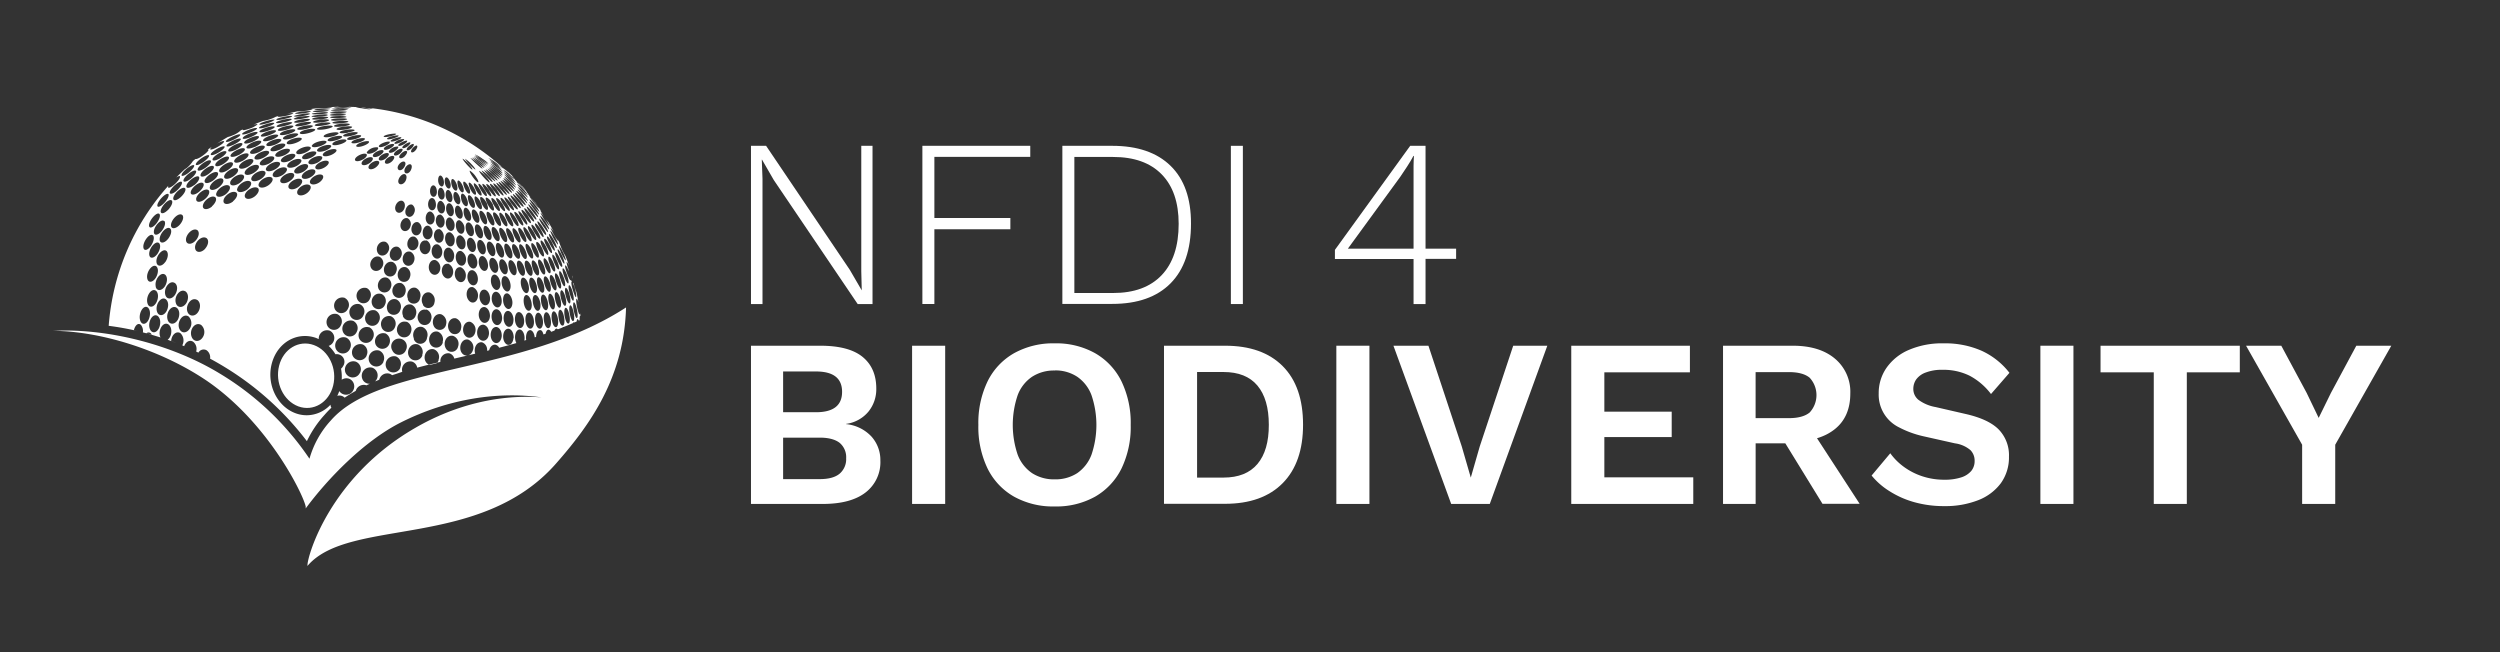
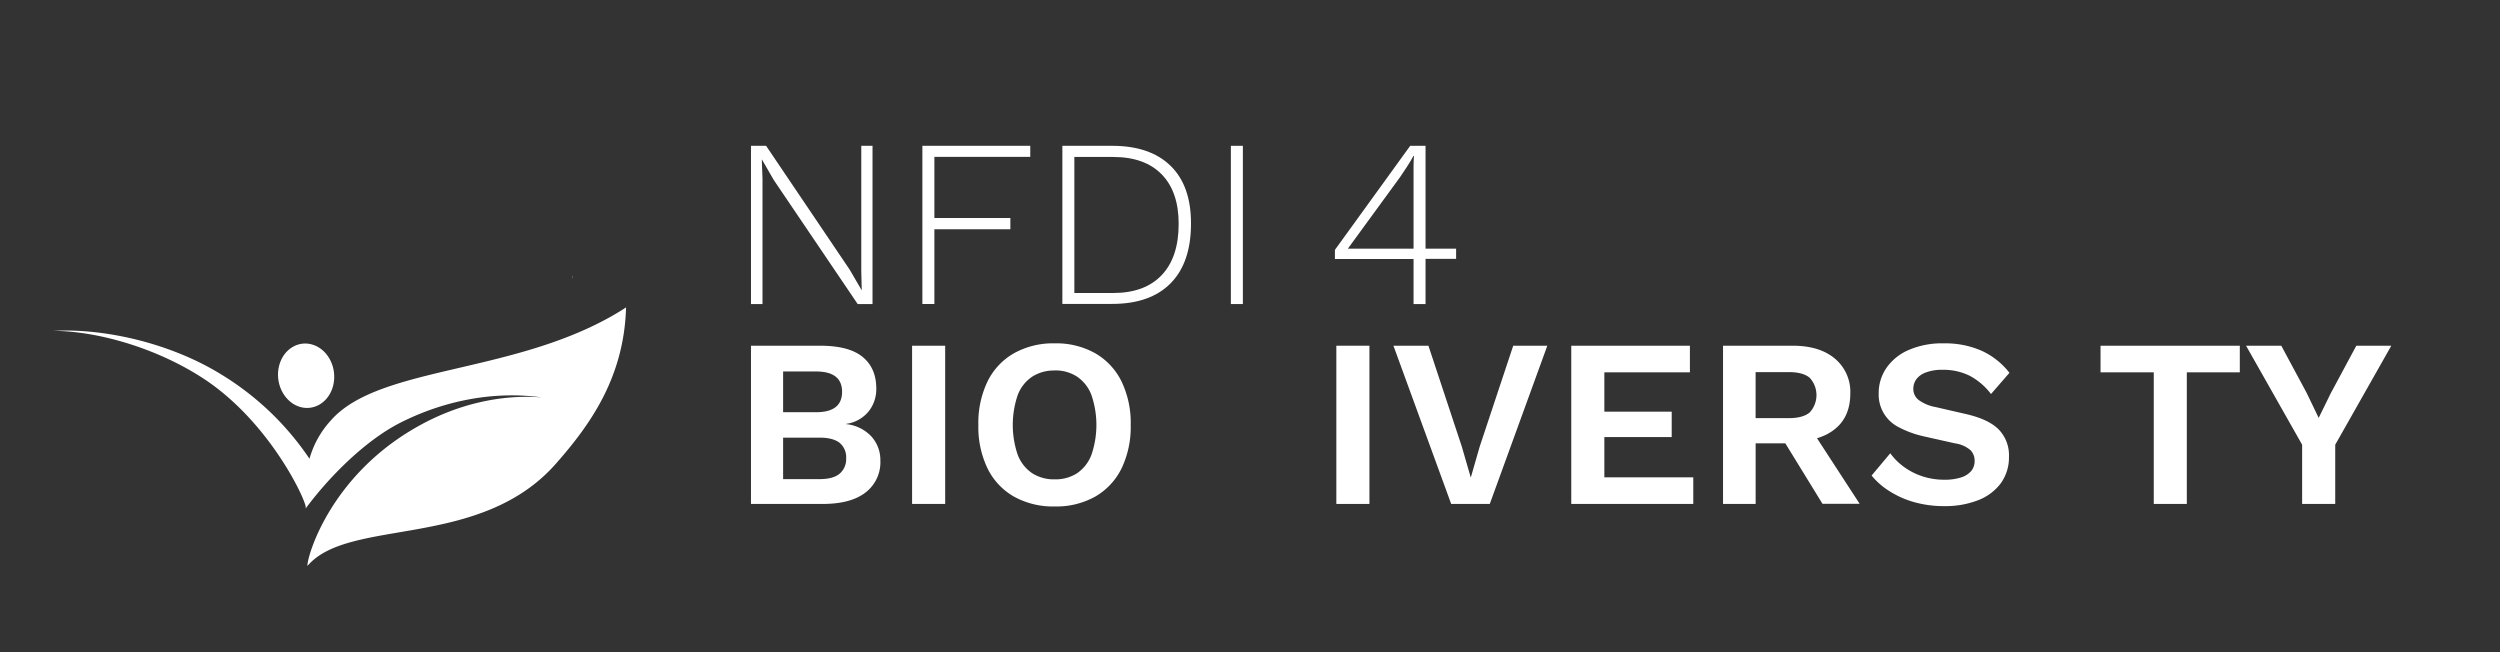
<svg xmlns="http://www.w3.org/2000/svg" id="Ebene_1" data-name="Ebene 1" viewBox="0 0 736 192">
  <rect x="0" y="0" width="736" height="192" fill="#333333" stroke="none" />
  <defs>
    <style>.cls-1{fill:none;}.cls-2{fill:#fff;}</style>
  </defs>
  <rect class="cls-1" width="736" height="192" />
  <path class="cls-2" d="M91,150.29Z" />
-   <path class="cls-2" d="M91,150.3Z" />
  <path class="cls-2" d="M87.83,119.64c4.4,1.61,9-1.12,10.25-6.11s-1.27-10.33-5.67-11.94-9,1.12-10.25,6.11S83.44,118,87.83,119.64Z" />
  <path class="cls-2" d="M97.45,123.73a27.8,27.8,0,0,0-6.34,11.32,83.88,83.88,0,0,0-26.28-25c-15-9.15-34.25-13.44-49.14-12.65,13.73.1,31.11,5.41,44.41,14.18C78.61,123.79,89.25,145.42,90,149.14c0,.19,0,.35,0,.54h0c6.39-8.65,17.22-19.94,28.21-25.41,13.76-6.86,28.3-9.07,41.23-7.28-12-.93-25.16,2-37.22,9-25,14.42-31.64,37.46-31.7,40.35,0,.09,0,.19,0,.29l.16-.21c12.37-14.1,50.78-4.56,73.06-30,10-11.37,20-25.29,20.57-45.91C153.6,110.43,112,107.18,97.45,123.73Z" />
  <path class="cls-2" d="M157.49,99.47h0l-.67.22Z" />
  <path class="cls-2" d="M145.52,102.85l-1.45.36h0Z" />
  <path class="cls-2" d="M168.64,82v-.09l0,0c-.08-.26-.16-.52-.23-.78,0,.08,0,.17,0,.22Q168.57,81.7,168.64,82Z" />
  <path class="cls-2" d="M158,99.29l-.13,0h0Z" />
-   <path class="cls-2" d="M170.89,93.06c0-.29-.07-.57-.11-.86,0,.26-.07.4-.16.36-.4-.19-1.23-3.8-.92-4.56.15-.18.39.33.61,1.06q-.28-1.57-.63-3.12a16.89,16.89,0,0,1-.88-2.82.56.56,0,0,1,0,.26c0,.05-.08.06-.14,0a9.93,9.93,0,0,1,.6,1.59c.4,1.4.52,2.64.23,2.5s-1.51-3.78-1.24-4.47c0,0,.07,0,.12,0a4.27,4.27,0,0,1-.27-.59c0,.1-.07.14-.14.11-.43-.2-1.79-3.71-1.56-4.36.19-.21.7.72,1.1,1.76-.06-.25-.11-.49-.17-.74a6.88,6.88,0,0,1-.52-2c.08-.19.4.34.73,1.08-.34-1-.71-2-1.09-2.93a18.14,18.14,0,0,1-1.76-3.85l0-.06s0,0,0,0c-.18-.38-.36-.76-.55-1.14.17.39.27.69.22.74a15.21,15.21,0,0,1-2.3-4l0,0a5.93,5.93,0,0,1,1.23,1.68c-.56-1.07-1.15-2.12-1.76-3.15A22.49,22.49,0,0,1,159,61.85v0h0a2.42,2.42,0,0,1,.4.4c-.49-.73-1-1.44-1.51-2.14a31.24,31.24,0,0,1-2.45-3v0l0,0,.15.11c-.54-.66-1.1-1.31-1.66-1.95a32.89,32.89,0,0,1-2.44-2.53l0,0,0,0,.15.1q-.77-.8-1.56-1.56c-.84-.65-2.61-2.15-2.84-2.42l0,0h0a.83.83,0,0,1,.28.15c.31.24.61.5.91.75A69.45,69.45,0,0,0,109,31.81a3.36,3.36,0,0,1,.76.24v0a16.62,16.62,0,0,1-2.68-.4l-.3-.06-.6,0a16.17,16.17,0,0,1,2.94.63v0a25,25,0,0,1-2.71-.36,6.13,6.13,0,0,1-1.71-.36l.1,0c-.79,0-1.59-.05-2.4-.06a4.42,4.42,0,0,1,1.1.21v0a21,21,0,0,1-2.78-.08c-.6-.05-1-.08-1.25-.12q-1,0-2.1.09a1.5,1.5,0,0,1,.39.09v0a18.34,18.34,0,0,1-2.81.19c-.49,0-.87,0-1.16,0-.81.09-1.61.18-2.4.3.33,0,.58,0,.62.11v0a14.35,14.35,0,0,1-2.78.48,8.85,8.85,0,0,1-1.65.07c-1,.21-2.06.44-3.07.7.9-.18,1.71-.26,1.84-.06v0a9.6,9.6,0,0,1-2.7.78c-1.2.23-2,.26-1.87.09a1.31,1.31,0,0,1,.42-.22l-1,.3h0v0a10,10,0,0,1-2.66,1,9.77,9.77,0,0,1-1.13.24c-1,.35-1.89.72-2.81,1.11.65-.18,1.16-.25,1.22-.09v0a7.14,7.14,0,0,1-2.52,1.29c-1.23.43-2,.53-1.85.23,0,0,.09-.07.12-.11l-.68.33v0a7,7,0,0,1-2.45,1.5,7.44,7.44,0,0,1-1.36.46c-1.12.64-2.22,1.32-3.3,2,1-.57,2.07-1,2.21-.69v0c-.07.48-1.41,1.35-2.24,1.79-1.14.6-2,.77-1.85.39a1.84,1.84,0,0,1,.59-.68c-.44.3-.88.59-1.31.9.1,0,.18,0,.21.09v0c-.07.48-1.3,1.44-2.15,2s-1.47.76-1.69.67c-.25.2-.51.4-.75.61A8.65,8.65,0,0,1,55,49.44c-.21.15-.4.27-.59.38-.86.8-1.72,1.62-2.54,2.46.49-.34.93-.54,1.12-.4L53,52c.06.59-1,1.77-1.76,2.42-1,.83-1.77,1.11-1.77.62a1.12,1.12,0,0,1,.11-.38A69.59,69.59,0,0,0,32,95.92a84.49,84.49,0,0,1,8.56,1.55l-1.14-.29c.29-1.16,1-2.07,1.79-1.72a1.17,1.17,0,0,1,.26.17,2.88,2.88,0,0,1,.6,2.23l-.61-.16c2.32.58,4.61,1.26,6.9,2l-1.11-.36a1.81,1.81,0,0,1-.12-.28c-.64-2,.93-4.41,2.37-3.6a.78.78,0,0,1,.15.1c1.07.91.89,2.64.42,3.57a2.45,2.45,0,0,1-.72.89c.87.31,1.73.66,2.59,1-.52-.21-1-.43-1.55-.62.08-1.63,1.34-3,2.58-2.4l.16.1a3,3,0,0,1,.53,3.57h0l.56.25c.41-1.16,1.44-1.92,2.49-1.4l.17.1a2.7,2.7,0,0,1,.87,2.87l.66.33a1.77,1.77,0,0,1,2.26-.78l.18.1a2.59,2.59,0,0,1,1,2.45q2.1,1.13,4.17,2.39a87.55,87.55,0,0,1,24.33,21.9,31.7,31.7,0,0,1,5.22-7.77,28.6,28.6,0,0,1,2-2.08h0a2.23,2.23,0,0,1-.2-.41,2,2,0,0,1-.07-.48,9.62,9.62,0,0,1-7,3.11,9.49,9.49,0,0,1-3.31-.6c-5.41-2-8.56-8.49-7-14.52,1.25-4.91,5.18-8.21,9.8-8.21a9.71,9.71,0,0,1,3.31.59l.74.32a2.44,2.44,0,0,1,3.26-2.46,2.39,2.39,0,0,1,1,3.33,2.36,2.36,0,0,1-1.34,1.13,11.49,11.49,0,0,1,2,2.47A2.25,2.25,0,0,1,101,107.8a2.47,2.47,0,0,1-.6.74,12.67,12.67,0,0,1,.2,3.26,2.46,2.46,0,0,1,2.21-.29,2.42,2.42,0,0,1,1.2,3.36,2.38,2.38,0,0,1-4.12.27,12.54,12.54,0,0,1-.6,1.4,2.16,2.16,0,0,1,2.17.54h0q1.56-1.06,3.27-2a2.45,2.45,0,0,1,3.15-1.64l0,0h0l1-.47a2.21,2.21,0,0,1-2.26-1.57,2.46,2.46,0,0,1,3.09-3.11,2.43,2.43,0,0,1,.71,4l1.23-.49h0a2.42,2.42,0,0,1,3.08-1.77,2.52,2.52,0,0,1,.7.43c1-.32,2-.64,3-1a2.43,2.43,0,0,1,2.89-3,2.26,2.26,0,0,1,1.5,1.78h0c2.21-.59,4.5-1.15,6.83-1.7a2.3,2.3,0,0,1,2.64-2.52,2.16,2.16,0,0,1,1.46,1.55l1.25-.29,4.9-1.16c-.51-1.53.35-3.56,2-3.35a2.31,2.31,0,0,1,1.49,2.5l.62-.15c.24-.95.88-1.73,1.84-1.64a1.67,1.67,0,0,1,1.1.9c1.69-.44,3.38-.89,5.07-1.38-.76-1.37-.42-3.94,1-4,1.06.18,1.46,1.69,1.41,2.71a3.28,3.28,0,0,1-.08.56l.56-.17c-.2-1.32.16-2.86,1.17-2.92.83.1,1.25,1.19,1.34,2.14l.41-.13c0-1,.38-1.91,1.06-2s.91.61,1.11,1.27l.62-.21c.12-.62.39-1.11.82-1.2a1,1,0,0,1,.81.64l1-.37a.92.92,0,0,1,.5-.58.6.6,0,0,1,.47.21l1.37-.52a.56.56,0,0,1,.16-.15.32.32,0,0,1,.17,0l1.53-.63h0l1.27-.55a.66.66,0,0,1,.12-.22.21.21,0,0,1,.24.07l.7-.31a1.42,1.42,0,0,1,.18-.67c.13-.1.28.09.41.42l.3-.13a3.7,3.7,0,0,1,.08-1.35S170.86,93.06,170.89,93.06Zm-2.29-7c.39,1.41.42,2.63.06,2.44-.53-.26-1.61-3.85-1.16-4.5C167.78,83.78,168.3,84.89,168.6,86ZM53.72,63.35c.57.78-.18,2.17-.9,2.92-1.2,1.22-2.49,1.21-2.48,0C50.36,64.65,52.68,62.35,53.72,63.35ZM51,58.42c.05-1.41,2.75-3.73,3.49-3l.06.07c.3.69-.65,1.94-1.42,2.61C52,59.09,51,59.24,51,58.42Zm-4,12c0-1.72,2.11-3.94,3.08-3.17l.1.09c.59.81-.09,2.28-.76,3.06C48.31,71.73,47,71.75,47,70.46Zm1.63,6.74c-1,1.38-2.37,1.4-2.56.06-.26-1.81,1.77-4.18,2.89-3.38a1.06,1.06,0,0,1,.11.09C49.79,74.83,49.24,76.37,48.63,77.2Zm.73-15.28c-1,1-2,1.22-2.06.37,0-1.48,2.53-4,3.27-3.21l.07.07C51,59.87,50.08,61.2,49.36,61.92Zm-1,3.16.09.08c.46.79-.27,2.23-.94,3-1.05,1.2-2.16,1.32-2.21.22C45.19,66.74,47.45,64.3,48.31,65.08ZM46.8,71.55l.09.09c.61.84,0,2.37-.61,3.19-1,1.28-2.14,1.4-2.33.25C43.66,73.33,45.76,70.73,46.8,71.55ZM46,78.4l.11.1c.74.87.28,2.47-.29,3.34-.94,1.43-2.24,1.48-2.48.1C43,80.08,44.86,77.6,46,78.4Zm-.14,7.16.13.1c.86.89.52,2.57,0,3.47-.84,1.49-2.2,1.56-2.58.13C42.85,87.28,44.55,84.72,45.84,85.56Zm0-1.19c-.46-1.94,1.4-4.4,2.69-3.55a.57.57,0,0,1,.13.1c.84.88.43,2.5-.14,3.37C47.56,85.73,46.16,85.77,45.82,84.37Zm5.54-1.1.14.09c1,.9.57,2.53,0,3.41-1,1.52-2.59,1.45-2.91-.13C48.2,84.71,50,82.47,51.36,83.27Zm3.14,2.47a.78.78,0,0,1,.15.1c1,.89.71,2.54.15,3.42-1,1.53-2.68,1.46-3.09-.12C51.22,87.19,53.06,84.94,54.5,85.74Zm3.57,2.58c1.13.91.84,2.56.28,3.45-1,1.65-2.92,1.46-3.3-.33S56.42,87.32,58.07,88.32ZM54.75,70.63c-.06-1.67,2.13-3.79,3.42-2.82.77.82.13,2.26-.57,3C56.37,72.17,54.8,72.05,54.75,70.63ZM59.88,54c.4.7-.55,1.9-1.36,2.53-1.26,1-2.46,1-2.38.07C56.26,55.26,59,53.06,59.88,54Zm-.82-2.65c.31-1.18,3.23-3.16,3.88-2.32.26.62-.82,1.69-1.66,2.26C60,52.2,58.83,52.23,59.06,51.38Zm-2,3.2c-1.18.9-2.25,1-2.19.24.09-1.29,3-3.44,3.68-2.75l.06.07C58.91,52.8,57.9,54,57.08,54.58Zm.68,4c.14-1.44,2.73-3.44,3.72-2.51.51.72-.38,2-1.18,2.61C59,59.71,57.64,59.66,57.76,58.53Zm2.48-5.3C60.4,52,63.3,50,64.13,50.85c.38.66-.64,1.78-1.47,2.36C61.33,54.12,60.12,54.13,60.24,53.23Zm3.17-4.88c.36-1.1,3.4-2.88,4-2.08.24.58-.9,1.56-1.78,2.07C64.29,49.14,63.15,49.14,63.41,48.35Zm2.25,4.4c.48.68-.48,1.83-1.31,2.43-1.39,1-2.73.94-2.56-.12C62,53.7,64.7,51.85,65.66,52.75Zm-1.12-2.64c.22-1.16,3.22-3,4-2.15.35.62-.72,1.65-1.6,2.17C65.6,51,64.37,51,64.54,50.11Zm22.4-11.87c.14.42-1.25,1-2.16,1.24-1.45.41-2.57.36-2.34-.1C82.82,38.58,86.44,37.66,86.94,38.24Zm-.32-2.37c.42-.59,4.38-1.2,4.65-.71,0,.3-1.52.66-2.47.82C87.36,36.22,86.41,36.17,86.62,35.87ZM98.93,41.3c-1.44.43-2.66.37-2.46-.13.3-.75,3.5-1.52,4.21-1C101,40.52,99.77,41.05,98.93,41.3Zm3-.12c.35.38-.79,1-1.6,1.24-1.47.51-2.74.43-2.45-.15C98.25,41.49,101.15,40.71,101.89,41.18Zm-4.18-1c-1.49.37-2.7.29-2.43-.18.39-.71,3.68-1.38,4.33-.88C99.86,39.49,98.58,40,97.71,40.2Zm-8.94.52c.3.47-1,1.13-1.86,1.43-1.51.53-2.75.45-2.51-.15C84.77,41.08,88.07,40.11,88.77,40.72ZM88.31,39c.54-.75,3.93-1.43,4.48-.9.18.39-1.19.9-2.1,1.12C89.14,39.63,88,39.52,88.31,39Zm-1.07,5.76c.33-.93,3.24-2.09,4.16-1.42.43.49-.72,1.24-1.55,1.6C88.35,45.61,87,45.52,87.24,44.79ZM89,46.16c.39-.94,3.1-2,4-1.44.49.5-.59,1.3-1.39,1.68C90.06,47.13,88.61,47,89,46.16Zm2.88-3.37c.42-.87,3.43-1.73,4.18-1.19.37.43-.82,1.07-1.65,1.38C92.85,43.53,91.53,43.42,91.84,42.79Zm1.5-4.94c.37-.63,4-1.18,4.55-.69.15.34-1.25.72-2.17.89C94.23,38.31,93.12,38.22,93.34,37.85Zm4.51-1.75c.28-.48,4.26-.75,4.68-.31.06.27-1.68.47-2.36.53C98.73,36.44,97.71,36.34,97.85,36.1Zm1.85-.59c-1.47.08-2.44,0-2.26-.25.37-.44,4.39-.6,4.73-.19C102.18,35.32,100.39,35.48,99.7,35.51Zm-.3-.75c-1.48.05-2.43-.07-2.2-.27.45-.39,4.5-.46,4.75-.08C101.91,34.64,100.09,34.74,99.4,34.76Zm2.48-.95a10.2,10.2,0,0,1-2.63.26c-.62,0-2.08,0-2.17-.22C97.24,33.44,101.68,33.41,101.88,33.81Zm-4.73-.61c.25-.36,4.69-.31,4.79.06a12.16,12.16,0,0,1-2.69.18C98.63,33.44,97.19,33.4,97.15,33.2Zm.13,3c.09.31-1.36.64-2.3.78-1.51.23-2.59.13-2.31-.21C93.14,36.23,96.85,35.78,97.28,36.24Zm-2.85-.17c-1.45.18-2.45.1-2.27-.18.34-.54,4.33-1,4.69-.5C96.88,35.7,95.07,36,94.43,36.07Zm-.36-.88c-1.45.14-2.42.06-2.19-.19.44-.5,4.44-.84,4.71-.4C96.55,34.88,94.76,35.12,94.07,35.19Zm-2,1.87c.11.37-1.31.82-2.24,1-1.49.32-2.59.25-2.33-.16C87.94,37.23,91.61,36.54,92.08,37.06Zm-4.34,2.38c.23.45-1.11,1.07-2,1.35-1.53.48-2.73.39-2.41-.18C83.8,39.73,87.15,38.85,87.74,39.44Zm-5.59,4.72c-1.55.65-2.86.53-2.5-.22.46-1,3.48-2.13,4.27-1.43C84.26,43,83,43.81,82.15,44.16Zm.63-3.06c.25.48-1,1.2-1.92,1.56-1.48.57-2.72.49-2.44-.14C78.8,41.64,82.08,40.39,82.78,41.1ZM77.5,46.48c-1.52.74-2.85.64-2.53-.2.4-1.07,3.35-2.42,4.19-1.66C79.53,45.17,78.41,46,77.5,46.48Zm2.31-5.26c-1.43.5-2.54.48-2.35,0,.36-.94,3.88-2.07,4.43-1.41C82.05,40.2,80.77,40.88,79.81,41.22Zm-1.9,1.85c.29.53-.89,1.36-1.82,1.78-1.45.65-2.68.6-2.44-.11C74,43.76,77.18,42.31,77.91,43.07Zm-3,.21c-1.47.62-2.63.58-2.3-.08.45-.93,3.69-2.31,4.28-1.59C77.13,42.1,75.89,42.88,75,43.28Zm-1.79,2.08c.32.58-.81,1.51-1.71,2-1.41.75-2.65.72-2.45-.06C69.28,46.21,72.4,44.55,73.17,45.36Zm-2.93.3c-1.43.71-2.58.69-2.29,0,.41-1,3.56-2.6,4.17-1.84C72.33,44.32,71.15,45.2,70.24,45.66ZM66,51.85c.28-1.27,3.07-3,4-2.1.45.64-.56,1.7-1.43,2.25C67.14,52.92,65.8,52.84,66,51.85Zm1.77,1.78c.33-1.31,2.94-2.87,3.94-2,.54.65-.42,1.75-1.26,2.32C69,54.91,67.51,54.76,67.79,53.63Zm2.62-4.71c.35-1.17,3.22-2.69,4.11-1.88.41.59-.66,1.56-1.55,2.06C71.49,49.93,70.15,49.84,70.41,48.92Zm5.72-.16c.49.61-.52,1.61-1.38,2.13-1.46.87-2.87.79-2.69-.16C72.29,49.52,75.12,47.93,76.13,48.76ZM74,52.45c.29-1.25,2.92-2.73,4-1.94.57.62-.36,1.67-1.21,2.21C75.26,53.67,73.73,53.52,74,52.45ZM76.5,48c.3-1.11,3.2-2.53,4.15-1.76.44.57-.61,1.48-1.5,1.94C77.66,48.93,76.27,48.84,76.5,48Zm1.81,1.6c.36-1.14,3-2.48,4-1.74.52.58-.47,1.53-1.33,2C79.49,50.72,78,50.56,78.31,49.57Zm2.76-4.07c.36-1,3.31-2.25,4.21-1.53.39.51-.7,1.32-1.61,1.73C82.15,46.39,80.79,46.29,81.07,45.5Zm1.64,1.59c.26-1,3.14-2.36,4.13-1.64.46.52-.57,1.37-1.45,1.81C83.91,48,82.51,47.91,82.71,47.09Zm1.88,1.5c.33-1.07,3-2.33,4-1.64.53.53-.43,1.43-1.28,1.89C85.8,49.67,84.3,49.53,84.59,48.59Zm5.93-.12c.59.54-.29,1.47-1.11,2-1.45.88-3,.76-2.78-.2S89.42,47.78,90.52,48.47Zm-1.65,3.27c.29-1.12,2.66-2.38,3.75-1.75.65.55-.16,1.52-.94,2C90.21,53,88.58,52.84,88.87,51.74Zm1.95-4.1c.3-1,2.91-2.17,3.9-1.56.55.51-.46,1.35-1.23,1.77C91.91,48.69,90.57,48.45,90.82,47.64Zm2.54-3.53c.32-.9,3.24-1.85,4.06-1.32.42.44-.7,1.13-1.5,1.47C94.46,44.86,93.12,44.79,93.36,44.11Zm1.71,1.24c.4-.93,3.05-1.86,3.88-1.35.48.45-.56,1.18-1.33,1.54C96,46.29,94.76,46.07,95.07,45.35Zm6.45,42.35a2.28,2.28,0,0,1,.89,3.19,2.11,2.11,0,0,1-3.93-.16A2.41,2.41,0,0,1,101.52,87.7ZM104,94.48a2.37,2.37,0,0,1,1,3.26,2.19,2.19,0,0,1-4.06-.11A2.43,2.43,0,0,1,104,94.48ZM103,92.71A2.4,2.4,0,0,1,106,89.6a2.32,2.32,0,0,1,1,3.2A2.11,2.11,0,0,1,103,92.71Zm14.08-43.1c-.18-1,1.22-2.34,2-2,.53.3.24,1.18-.14,1.7C118.3,50.31,117.25,50.35,117.12,49.61Zm2.16,1.69c.66.35.48,1.36.14,2-.61,1.08-1.8,1.3-2.09.39S118.23,50.93,119.28,51.3Zm-.76,7.85c.89.44.82,1.65.5,2.37-.62,1.36-2.13,1.53-2.56.29S117.23,58.72,118.52,59.15ZM117.2,72.69a2.17,2.17,0,0,1,.89,2.82c-.65,1.55-2.52,1.73-3.17.29S115.49,72.14,117.2,72.69Zm-1.83-25.16c-1,.89-2.06.87-2.06.19,0-.9,1.76-2.1,2.57-1.76C116.36,46.27,115.87,47.06,115.37,47.53Zm-1.81,23.7a2.06,2.06,0,0,1,.74,2.8c-.77,1.6-2.79,1.62-3.27,0S112,70.67,113.56,71.23Zm-2.75-22.09c-1.11.94-2.34.87-2.33.11,0-1,2-2.23,2.92-1.82C112,47.8,111.39,48.65,110.81,49.14Zm-1.91,38.8a2,2,0,0,1-3.8-.06A2.36,2.36,0,0,1,108,84.82,2.27,2.27,0,0,1,108.9,87.94Zm.2-9.41c-.5-1.56,1-3.51,2.65-2.92a2.13,2.13,0,0,1,.82,2.92C111.76,80.18,109.62,80.18,109.1,78.53Zm3.19,8a2.32,2.32,0,0,1,1.06,3.12,2,2,0,0,1-3.79,0C108.92,88,110.4,85.94,112.29,86.56Zm-.9-1.67c-.61-1.62.81-3.67,2.62-3.08a2.29,2.29,0,0,1,1,3A1.93,1.93,0,0,1,111.39,84.89Zm1.76-4.7c-.56-1.56.78-3.57,2.5-3a2.22,2.22,0,0,1,.95,2.93A1.81,1.81,0,0,1,113.15,80.19Zm5,3.19a2.35,2.35,0,0,1,1.13,3,1.9,1.9,0,0,1-3.59.15C115,84.94,116.36,82.84,118.17,83.38ZM117.34,82c-.82-1.58.41-3.85,2.24-3.3a2.32,2.32,0,0,1,1.08,2.94A1.78,1.78,0,0,1,117.34,82Zm1.45-4.67c-.77-1.51.37-3.72,2.08-3.21a2.25,2.25,0,0,1,1,2.83C121.34,78.5,119.51,78.73,118.79,77.29Zm1.34-4.52c-.69-1.42.38-3.58,1.93-3.12a2.21,2.21,0,0,1,1,2.71C122.52,73.91,120.82,74.15,120.13,72.77Zm.65-6c-.56,1.46-2.17,1.67-2.74.35s.56-3.35,2-2.9A2,2,0,0,1,120.78,66.77Zm-1.25-3.59c-.66-1.25.44-3.23,1.63-3l.13,0a1.93,1.93,0,0,1,.67,2.4C121.48,64,120.1,64.26,119.53,63.18Zm1.4-13.06c-.61,1.08-1.63,1.16-1.84.4-.26-1,1-2.45,1.79-2.17C121.43,48.65,121.23,49.59,120.93,50.12Zm-1.66-4.26c-.81.86-1.74.9-1.74.27s1.51-2,2.17-1.7C120.1,44.68,119.69,45.41,119.27,45.86Zm-1.47-.73c-.93.8-1.89.8-1.82.21.09-.75,1.77-1.82,2.43-1.56C118.78,44,118.28,44.72,117.8,45.13Zm-1.43-.75c-1.07.75-2,.72-1.89.15a3,3,0,0,1,2.68-1.42C117.54,43.38,116.79,44.09,116.37,44.38ZM115,43.62c-1.11.65-2.07.63-2,.15.13-.68,2.25-1.64,2.94-1.33C116.31,42.7,115.46,43.35,115,43.62Zm-.68,1.5c.45.31-.13,1.06-.69,1.49-1.09.85-2.2.8-2.12.13C111.6,45.88,113.51,44.77,114.31,45.12Zm-2.38.56c-1.2.79-2.32.7-2.17.06.19-.82,2.26-1.83,3-1.48C113.22,44.58,112.55,45.28,111.93,45.68ZM108.82,48c-1.21.88-2.45.78-2.37.05.1-1,2.24-2.11,3.13-1.69C110.1,46.78,109.45,47.59,108.82,48Zm-1.9-1.11c-1.32.82-2.56.69-2.41,0,.2-.92,2.48-2,3.34-1.54C108.34,45.74,107.6,46.51,106.92,46.93Zm1.73,49.43a2.38,2.38,0,0,1,1.14,3.25,2.19,2.19,0,0,1-4.07,0A2.43,2.43,0,0,1,108.65,96.36Zm-1-1.75a2.38,2.38,0,0,1,2.83-3.19,2.35,2.35,0,0,1,1.1,3.19A2.1,2.1,0,0,1,107.67,94.61Zm5.71,3.54a2.41,2.41,0,0,1,1.22,3.23,2.18,2.18,0,0,1-4,.07A2.41,2.41,0,0,1,113.38,98.15Zm-1-1.74a2.37,2.37,0,0,1,2.72-3.27,2.4,2.4,0,0,1,1.2,3.18A2.09,2.09,0,0,1,112.35,96.41Zm1.72-5c-.69-1.66.69-3.8,2.6-3.23a2.37,2.37,0,0,1,1.16,3.11A2,2,0,0,1,114.07,91.44Zm5.59,3.32a2.42,2.42,0,0,1,1.28,3.16,2.06,2.06,0,0,1-3.88.19C116.3,96.43,117.67,94.21,119.66,94.76Zm-1-1.68c-.75-1.65.55-3.84,2.45-3.32a2.43,2.43,0,0,1,1.28,3.1A2,2,0,0,1,118.61,93.08Zm1.44-5c-.72-1.61.49-3.76,2.31-3.26a2.41,2.41,0,0,1,1.24,3A1.86,1.86,0,0,1,120.05,88.12Zm5.43-17.27a2.32,2.32,0,0,1,1.11,2.72c-.41,1.59-2.07,1.89-2.82.5S123.93,70.44,125.48,70.85Zm0,20.36a2.44,2.44,0,0,1,1.36,3.07,1.93,1.93,0,0,1-3.67.33C122.37,93,123.58,90.73,125.47,91.21Zm-1-1.44c-1-1.6.12-4,2-3.54a2.48,2.48,0,0,1,1.35,3A1.82,1.82,0,0,1,124.51,89.77ZM126.59,80c-.9-1.5,0-3.83,1.68-3.4a2.46,2.46,0,0,1,1.29,2.83C129.18,81.09,127.43,81.43,126.59,80Zm.93-4.55c-1-1.43-.2-3.76,1.24-3.51l.15,0a2.44,2.44,0,0,1,1.24,2.73C129.86,76.24,128.38,76.66,127.52,75.45Zm1.74-8,.14,0a2.43,2.43,0,0,1,1.19,2.61c-.22,1.46-1.59,1.89-2.4.75C127.24,69.52,127.94,67.27,129.26,67.49Zm.34-4.28.13,0a2.43,2.43,0,0,1,1.14,2.48c-.16,1.34-1.27,1.82-2,.89C127.81,65.4,128.35,63,129.6,63.21Zm2.2,14.46.16,0a2.57,2.57,0,0,1,1.41,2.83c-.27,1.61-1.82,2.07-2.77.84C129.47,79.89,130.27,77.44,131.8,77.67Zm-.64-1.1c-1.08-1.42-.41-3.81,1-3.6a.66.66,0,0,0,.15,0,2.6,2.6,0,0,1,1.37,2.73C133.5,77.3,132.08,77.77,131.16,76.57Zm.52-4.51c-1.1-1.21-.72-3.63.57-3.64a1.26,1.26,0,0,1,.27,0,2.58,2.58,0,0,1,1.33,2.61C133.73,72.49,132.55,73,131.68,72.06Zm.38-8.72c-1.12-1.06-.85-3.4.11-3.45a.86.86,0,0,1,.22,0c.83.31,1.23,1.59,1.23,2.35C133.63,63.49,132.82,64.06,132.06,63.34Zm1.77,3.23c-.06,1.38-1.1,1.91-1.93,1-1.08-1.2-.71-3.65.52-3.49l.12,0A2.59,2.59,0,0,1,133.83,66.57ZM132,59.3c-1.1-.86-1-3.29-.17-3.37a.63.63,0,0,1,.19,0c.72.27,1.13,1.47,1.18,2.19C133.3,59.27,132.71,59.84,132,59.3Zm2-2.78.18,0c.71.25,1.21,1.46,1.32,2.21.17,1.14-.35,1.75-1,1.23C133.34,59.13,133.18,56.64,134,56.52Zm1.35,12.76a.77.77,0,0,1,.26,0,2.72,2.72,0,0,1,1.45,2.6c0,1.47-1.12,2-2,1.08C133.89,71.8,134.11,69.34,135.36,69.28Zm-.26-4.45a.9.9,0,0,1,.23,0,2.81,2.81,0,0,1,1.42,2.48c0,1.33-.82,1.94-1.67,1.19C133.92,67.5,133.93,64.91,135.1,64.83ZM137,61.16a.67.67,0,0,1,.2,0c.79.25,1.34,1.55,1.47,2.35.19,1.21-.35,1.88-1.11,1.35C136.36,64,136.15,61.31,137,61.16Zm1-3.7h.15c.67.2,1.32,1.43,1.55,2.2.32,1.1.06,1.79-.57,1.46C138,60.5,137.36,57.66,138,57.46Zm21.71,15.92c.55,1.26.62,2.27.14,2.11-.33-.1-.94-.83-1.53-2.2,0,0-.78-1.82-.31-2.07C158.54,71.18,159.35,72.49,159.75,73.38Zm-.49-2.59c.39-.08,1.16,1,1.67,2.09.58,1.24.73,2.27.29,2.15C160.62,74.86,158.65,71.24,159.26,70.79Zm-5.79-6.33c.64,1.09.84,2,.44,1.92-.75-.1-2.86-3.64-2.38-4h.05C152,62.38,153,63.59,153.47,64.46Zm-.8-2.32,0,0c.4,0,1.35,1.15,1.89,2,.68,1.09.94,2,.58,2C154.5,66,152.27,62.53,152.67,62.14Zm-.34-.49c-.62-.06-3.09-3.41-2.78-3.77l0,0c.37,0,1.39,1.12,2,1.94C152.3,60.81,152.66,61.68,152.33,61.65Zm-1.75-1.58c.7,1,1,1.88.63,1.83-.68-.1-3-3.48-2.64-3.8l0,0C149,58.09,150,59.24,150.58,60.07Zm-1.14.2c.67,1,.9,1.88.49,1.8-.73-.14-2.94-3.54-2.48-3.83h.05C147.94,58.26,148.91,59.43,149.44,60.27Zm-1.28.11c.62,1.06.78,1.87.35,1.77-.79-.19-2.84-3.59-2.31-3.84h.05C146.74,58.36,147.67,59.55,148.16,60.38Zm-1.42,0c.56,1.06.66,1.85.2,1.72-.84-.22-2.63-3.38-2.16-3.8l.1,0C145.4,58.38,146.29,59.58,146.74,60.41Zm.55,4.37c.47,1.18.34,2-.27,1.71-1-.48-2.31-3.57-1.64-3.94l.14,0C146.17,62.65,147,64,147.29,64.78Zm-.1-2.15h.06c.61.1,1.45,1.38,1.83,2.22.53,1.19.48,2-.11,1.77C147.94,66.15,146.46,62.84,147.19,62.63Zm1.6,0h.06c.56.07,1.44,1.34,1.85,2.18.59,1.18.62,2,.06,1.82C149.78,66.21,148.14,62.9,148.79,62.64Zm1.44-.07.06,0c.49,0,1.41,1.26,1.88,2.13.6,1.1.73,2,.29,1.89C151.65,66.42,149.67,62.87,150.23,62.57Zm2.5,4.52.07,0c.56,0,1.41,1.34,1.81,2.21.55,1.23.56,2.16,0,1.94C153.64,70.84,152.06,67.4,152.73,67.09Zm1.47-.19.05,0c.51,0,1.38,1.29,1.81,2.16.61,1.22.69,2.17.17,2C155.32,70.69,153.63,67.26,154.2,66.9Zm1.33-.32c.41,0,1.26,1.06,1.8,2.09.64,1.22.8,2.19.32,2C157,70.49,154.87,66.94,155.53,66.58Zm1,5,.06,0c.55,0,1.35,1.32,1.72,2.23.52,1.26.51,2.25,0,2.06C157.37,75.51,155.91,72,156.57,71.58Zm2.3-1.3c-.58-.17-2.79-3.67-2.25-4.09.38-.07,1.28,1.13,1.78,2C159.07,69.42,159.3,70.4,158.87,70.28Zm-1.75-5.06c-.51-.13-3-3.44-2.65-3.88.3-.09,1.27,1,1.86,1.89C157.11,64.35,157.49,65.32,157.12,65.22Zm-1.56-1.49c.74,1.14,1.06,2.09.65,2-.57-.17-3-3.53-2.54-3.92C154,61.71,155,62.87,155.56,63.73Zm-1.47-2.84c-.49,0-3.22-3.37-3-3.71.25-.06,1.23.91,2,1.82S154.35,60.87,154.09,60.89Zm-1.69-1.46c.77,1,1.19,1.89.89,1.88-.51,0-3.11-3.36-2.9-3.73l0,0C150.71,57.51,151.7,58.51,152.4,59.43Zm-1.71-2.68c-.4,0-3.4-3.22-3.24-3.5A7,7,0,0,1,149.51,55C150.38,55.92,150.94,56.75,150.69,56.75Zm-1.75-1.39c.85,1,1.34,1.77,1.07,1.76-.52,0-3.39-3.28-3.14-3.55C147.13,53.54,148.17,54.49,148.94,55.36Zm-.71.3c.81,1,1.26,1.78,1,1.75-.52-.06-3.24-3.27-3-3.57l0,0C146.47,53.81,147.49,54.78,148.23,55.66Zm-.84.24c.78,1,1.16,1.78.83,1.72-.61-.1-3.18-3.3-2.89-3.6h0C145.68,54,146.69,55,147.39,55.9Zm-1,.16c.73,1,1.06,1.78.69,1.71-.66-.14-3.07-3.36-2.72-3.63h0C144.79,54.16,145.77,55.18,146.43,56.06Zm-1.09.1c.68,1,.94,1.77.56,1.68-.7-.18-3-3.4-2.55-3.64h0C143.78,54.24,144.72,55.27,145.34,56.16Zm-1.21,0c.63,1,.82,1.75.41,1.64-.74-.21-2.81-3.44-2.34-3.63l.05,0C142.7,54.27,143.63,55.4,144.13,56.19Zm1.05,4.16c.51,1.06.53,1.83,0,1.68-.88-.26-2.51-3.42-1.95-3.79l.11,0C143.94,58.32,144.78,59.52,145.18,60.35Zm-1.69-.14c.45,1,.39,1.79-.12,1.63-.93-.3-2.37-3.45-1.73-3.78l.13,0C142.38,58.18,143.16,59.42,143.49,60.21ZM141.68,60c.4,1.12.22,1.84-.39,1.53-1.11-.59-2-3.47-1.39-3.71H140C140.68,58,141.39,59.2,141.68,60Zm-2.36,1.68a.37.37,0,0,1,.18,0c.76.22,1.38,1.52,1.57,2.33.27,1.23-.18,1.94-.92,1.43C138.92,64.58,138.5,61.85,139.32,61.66Zm1.06,4.39h.21c.85.24,1.44,1.6,1.58,2.44.2,1.29-.37,2-1.16,1.48C139.79,69.15,139.33,66.26,140.38,66.05Zm1.09-4h.17c.72.19,1.41,1.49,1.64,2.31.34,1.17,0,1.92-.62,1.58C141.56,65.37,140.62,62.32,141.47,62.05Zm1.35,4.45a.6.6,0,0,1,.19,0c.8.2,1.46,1.56,1.64,2.42.29,1.29-.19,2.06-1,1.55C142.49,69.69,141.85,66.76,142.82,66.5Zm.67-4.15a.44.44,0,0,1,.16,0c.68.16,1.42,1.46,1.71,2.29.41,1.17.19,1.95-.45,1.64C143.85,65.74,142.73,62.67,143.49,62.35Zm1.7,4.47h.09c.76.17,1.47,1.53,1.7,2.39.36,1.31,0,2.12-.79,1.63C145,70.08,144.2,66.92,145.19,66.82Zm1.28,4.69a.65.65,0,0,1,.2,0c.83.19,1.49,1.59,1.68,2.49.27,1.34-.23,2.17-1,1.67C146.11,74.88,145.47,71.82,146.47,71.51Zm.77-4.44a.41.41,0,0,1,.16,0c.72.14,1.47,1.48,1.74,2.35.4,1.23.16,2.07-.49,1.77C147.54,70.66,146.44,67.44,147.24,67.07Zm2,.09h.08c.67.1,1.46,1.44,1.78,2.31.46,1.23.3,2.11-.32,1.83C149.71,70.81,148.43,67.38,149.28,67.16Zm1.81,0,.07,0c.62.07,1.44,1.39,1.8,2.27.51,1.23.44,2.13-.15,1.89C151.76,70.88,150.34,67.44,151.09,67.18Zm2,4.71.08,0c.67.07,1.43,1.44,1.74,2.34.43,1.28.25,2.2-.36,2C153.47,75.72,152.26,72.16,153.12,71.89Zm1.82-.1.07,0c.61,0,1.4,1.38,1.74,2.28.47,1.27.38,2.23-.19,2C155.53,75.67,154.18,72.12,154.94,71.79Zm1.91,4.86.08,0c.66,0,1.38,1.42,1.66,2.35.41,1.4.17,2.4-.5,2C157,80.38,156,77,156.85,76.65Zm1.85-.26c.59,0,1.32,1.35,1.63,2.28.46,1.39.31,2.43-.31,2.08C159.12,80.26,157.8,76.7,158.7,76.39Zm1.55-.36c.52-.06,1.26,1.28,1.6,2.21.5,1.39.43,2.45-.14,2.15C160.88,79.94,159.48,76.41,160.25,76Zm1.33-.48c.41-.09,1.12,1,1.55,2.14.53,1.38.55,2.47,0,2.2C162.42,79.5,160.94,76,161.58,75.55Zm1.1-.6c.34-.12,1,1,1.49,2.07.56,1.37.66,2.48.21,2.25C163.74,79,162.21,75.45,162.68,75Zm.89,5.51c.48-.11,1.13,1.24,1.42,2.18.44,1.41.37,2.53-.14,2.27C164.11,84.52,162.88,80.93,163.57,80.46Zm1.19-.64c.39-.16,1,1.16,1.35,2.1.46,1.4.49,2.55,0,2.32C165.49,83.91,164.21,80.36,164.76,79.82Zm.57-1.29c-.54-.27-2.13-3.73-1.79-4.29.27-.16,1,.91,1.41,2C165.54,77.58,165.73,78.72,165.33,78.53ZM163.84,73c-.37,0-2.42-3.46-2.21-4.11.18-.17.91.82,1.47,1.86S164.1,73,163.84,73Zm-1.23-1.42c.62,1.2.92,2.28.6,2.23s-2.49-3.58-2.15-4.17C161.33,69.44,162.13,70.62,162.61,71.53Zm-.73.73c.62,1.23.83,2.28.45,2.19-.53-.12-2.54-3.69-2.06-4.2C160.59,70.13,161.35,71.2,161.88,72.26Zm-1.19-3.14c-.45-.09-2.74-3.46-2.45-4,.24-.12,1.06.87,1.68,1.88C160.64,68.15,161,69.18,160.69,69.12Zm-1.43-1.47c.7,1.17,1,2.19.62,2.1s-2.77-3.57-2.35-4C157.85,65.59,158.74,66.77,159.26,67.65Zm-1.42-3c-.42-.09-3-3.37-2.74-3.83.22-.11,1.14.87,1.82,1.82S158.16,64.72,157.84,64.65Zm-3.9-6.76c.88,1,1.47,2,1.19,1.9S152,56.68,152,56.22C152.2,56.11,153.17,57,153.94,57.89Zm-1.67-2.26,0,0a6.63,6.63,0,0,1,1.82,1.62c.73.79,1.44,1.75,1.33,1.9A13.71,13.71,0,0,1,152.27,55.63Zm1.32,2.85c.82,1,1.34,1.87,1.13,1.9-.42.07-3.22-3.27-3.07-3.65C151.86,56.65,152.84,57.59,153.59,58.48ZM148.42,52c.22-.06,1.45,1,2,1.52.78.75,1.56,1.63,1.46,1.76A16.69,16.69,0,0,1,148.42,52Zm1.83,2.09a5.68,5.68,0,0,1,1.39,1.75c-.22.15-3.45-3-3.42-3.35C148.37,52.36,149.41,53.22,150.25,54.05Zm-.3.5c.71.73,1.39,1.57,1.31,1.75-.29.12-3.46-3.11-3.36-3.42A7,7,0,0,1,150,54.55ZM146.38,50a7.07,7.07,0,0,1,1.6,1.59c-.4.1-3.71-3-3.72-3A9.29,9.29,0,0,1,146.38,50Zm-2.07-1.88a9.64,9.64,0,0,1,2.07,1.36A8.27,8.27,0,0,1,148,51C147.73,51.2,144.32,48.16,144.31,48.11Zm1.95,2.34c.75.64,1.55,1.42,1.53,1.61a17.94,17.94,0,0,1-3.68-3.12A10,10,0,0,1,146.26,50.45Zm-.24.41c.74.66,1.5,1.45,1.45,1.62a16.7,16.7,0,0,1-3.62-3.2A9.11,9.11,0,0,1,146,50.86Zm-.36.36c.73.67,1.46,1.47,1.37,1.63a15.85,15.85,0,0,1-3.54-3.27A8.54,8.54,0,0,1,145.66,51.22Zm-.47.3c1,1,1.47,1.65,1.24,1.63-.41,0-3.56-3.11-3.4-3.32A8.56,8.56,0,0,1,145.19,51.52Zm-.58.25c.95,1,1.39,1.66,1.14,1.62A12.92,12.92,0,0,1,142.46,50h0A8.26,8.26,0,0,1,144.61,51.77Zm-.68.19c.88.95,1.23,1.58,1.06,1.62-.37.08-3.25-3-3.18-3.39h0A8,8,0,0,1,143.93,52Zm-.79.14c.83.95,1.14,1.58.94,1.6-.42,0-3.16-3-3-3.41l0,0A7.77,7.77,0,0,1,143.14,52.1Zm-.33,4c.58,1,.7,1.73.26,1.6-.78-.24-2.66-3.46-2.12-3.62H141C141.48,54.22,142.36,55.36,142.81,56.14ZM141.38,56c.51,1,.56,1.7.1,1.55-.94-.32-2.33-3.3-1.93-3.58l.1,0C140.16,54.1,141,55.24,141.38,56Zm-.65-2.34c-.57,0-2.7-3-2.43-3.39l.07,0a6.24,6.24,0,0,1,1.82,1.9C140.77,53,141,53.7,140.73,53.68Zm-.9,2.14c.44,1,.41,1.67-.06,1.5-1-.35-2.14-3.3-1.68-3.54l.12,0C138.74,53.91,139.49,55.05,139.83,55.82Zm-1.64-.27c.36,1,.26,1.63-.24,1.44-.87-.34-2-3.25-1.41-3.49h.13C137.22,53.66,137.9,54.79,138.19,55.55Zm-.51,3.7c.24,1.08-.11,1.74-.75,1.38-1.16-.66-1.61-3.43-.86-3.59h.17C136.94,57.26,137.51,58.49,137.68,59.25Zm-1.45,3.69c.11,1.28-.62,1.88-1.42,1.17-1.16-1-1.09-3.45-.16-3.54l.21,0C135.68,60.87,136.16,62.16,136.23,62.94Zm-.76,15.74.16,0a2.65,2.65,0,0,1,1.49,2.8c-.18,1.62-1.66,2.15-2.64.94C133.31,81,134,78.49,135.47,78.68Zm-.68-1.09c-1.13-1.4-.61-3.85.78-3.69l.15,0a2.7,2.7,0,0,1,1.47,2.71C137.09,78.23,135.74,78.76,134.79,77.59Zm3-12.09a.89.89,0,0,1,.23,0c.9.28,1.42,1.61,1.5,2.47.13,1.35-.62,2-1.47,1.29C136.9,68.28,136.73,65.64,137.8,65.5Zm.57,4.52a1.1,1.1,0,0,1,.25,0c1,.3,1.47,1.69,1.51,2.58.06,1.39-.82,2.07-1.71,1.31C137.19,72.88,137.15,70.15,138.37,70Zm2.16,7.39c0,1.54-1.12,2.17-2.08,1.2-1.26-1.27-1-4,.41-3.9l.13,0C140.06,75.06,140.53,76.49,140.53,77.41ZM139,79.55l.15,0c1.15.35,1.59,1.83,1.54,2.77-.1,1.65-1.47,2.24-2.44,1.07C137.09,82,137.59,79.43,139,79.55Zm2.21-8.91a.91.91,0,0,1,.23,0c.94.26,1.49,1.65,1.58,2.55.14,1.41-.64,2.14-1.52,1.41C140.31,73.6,140.1,70.82,141.23,70.64Zm.74,4.74.14,0c1,.28,1.53,1.71,1.58,2.64.07,1.56-.93,2.25-1.89,1.32C140.57,78.12,140.68,75.34,142,75.38Zm2-4.24a.79.79,0,0,1,.22,0c.89.23,1.49,1.61,1.63,2.52.21,1.34-.39,2.12-1.2,1.59C143.31,74.42,142.83,71.39,143.93,71.14Zm.87,4.79a1,1,0,0,1,.25,0c1,.23,1.52,1.66,1.61,2.6.15,1.47-.65,2.25-1.55,1.53C143.86,79.06,143.65,76.16,144.8,75.93Zm.77,4.92h.13c1,.26,1.56,1.72,1.6,2.68.06,1.61-1,2.37-1.91,1.44C144.14,83.75,144.26,80.86,145.57,80.85ZM146,85.9l.14,0c1.1.26,1.58,1.76,1.57,2.74,0,1.63-1.16,2.4-2.12,1.44C144.29,88.84,144.57,85.9,146,85.9Zm2.58-4.61h.13c1,.21,1.52,1.67,1.6,2.63.13,1.51-.68,2.36-1.57,1.65C147.39,84.53,147.28,81.36,148.56,81.29Zm-.47-.78c-1.29-1-1.58-4.11-.4-4.19h.12c.91.2,1.5,1.62,1.64,2.57C149.66,80.36,149,81.2,148.09,80.51Zm.83-8.77h.1c.78.14,1.48,1.54,1.71,2.44.34,1.35-.07,2.22-.83,1.75C148.68,75.18,147.92,71.89,148.92,71.74Zm2.19.13h.09c.73.1,1.46,1.48,1.73,2.38.4,1.37.08,2.27-.64,1.83C151.12,75.39,150.2,72.08,151.11,71.87Zm1.55,4.87h.1c.8.11,1.46,1.5,1.68,2.46.31,1.39-.11,2.33-.86,1.88C152.36,80.34,151.64,76.94,152.66,76.74Zm1.28,5h.1c.85.11,1.45,1.54,1.61,2.52.25,1.53-.36,2.47-1.18,1.84C153.25,85.15,152.86,81.94,153.94,81.74Zm.92-5H155c.72.07,1.42,1.48,1.67,2.41.37,1.39,0,2.36-.68,1.95C154.79,80.43,153.94,77,154.86,76.75Zm1.45,5h.1c.77.07,1.39,1.48,1.59,2.46.28,1.43-.16,2.42-.88,2C155.94,85.52,155.3,82,156.31,81.75Zm1.25,5.1c.83.07,1.38,1.51,1.51,2.51.2,1.55-.41,2.56-1.19,2C156.81,90.49,156.32,87,157.56,86.85Zm.9-5.21.09,0c.69,0,1.34,1.44,1.56,2.4.33,1.42,0,2.45-.69,2.07C158.32,85.47,157.57,82,158.46,81.64Zm2-.28c.63,0,1.28,1.38,1.53,2.33.36,1.42.11,2.49-.51,2.14C160.57,85.33,159.48,81.69,160.46,81.36Zm1.68-.39c.55-.06,1.2,1.31,1.48,2.26.4,1.42.24,2.51-.32,2.21C162.47,85,161.3,81.38,162.14,81ZM163.69,86c.58-.07,1.15,1.3,1.36,2.3.31,1.44.06,2.56-.5,2.26C163.72,90.14,162.78,86.45,163.69,86Zm1.54-.55c.49-.12,1.06,1.25,1.28,2.22.34,1.43.19,2.59-.31,2.33C165.46,89.64,164.47,86,165.23,85.48Zm1.27-.69c.4-.16,1,1.18,1.2,2.14.37,1.43.3,2.61-.13,2.39C166.93,89,165.9,85.37,166.5,84.79Zm.46-3.72c.48,1.39.59,2.56.21,2.38-.55-.27-1.88-3.79-1.48-4.41C166,78.87,166.57,80,167,81.07Zm-1.2-6.77c.6,1.29,1,2.49.7,2.37a11.66,11.66,0,0,1-1.92-4.19C164.65,72.25,165.26,73.24,165.76,74.3Zm-.27,1c.59,1.31.87,2.49.54,2.34S164,74,164.17,73.42C164.37,73.21,165.07,74.39,165.49,75.32Zm-2.14-5.57c.69,1.23,1.12,2.4.84,2.28A12.39,12.39,0,0,1,162,68C162.08,67.78,162.78,68.75,163.35,69.75Zm-4.19-7c.13-.08.85.8,1.44,1.66s1.28,2.08,1.14,2.18a15.09,15.09,0,0,1-2.59-3.81Zm-.09.86c.2,0,.93.85,1.53,1.75.73,1.11,1.23,2.16,1,2.17s-2.59-3.27-2.56-3.89Zm1.3,2.61c.73,1.13,1.16,2.17.9,2.14s-2.67-3.39-2.52-3.95C158.93,64.27,159.73,65.24,160.37,66.24Zm-4.46-7.46v0c.16-.06,1,.78,1.61,1.6a6.6,6.6,0,0,1,1.29,2C158.58,62.5,156,59.3,155.91,58.78Zm2.8,4.45c-.33.06-2.89-3.21-2.88-3.69v0c.21,0,1,.86,1.68,1.69S158.81,63.06,158.71,63.23Zm-1.39-3.81a9.18,9.18,0,0,1,1.38,2h0a20.94,20.94,0,0,1-2.86-3.52v0C156,57.87,157,59,157.32,59.42Zm0,2.54c.79,1.06,1.31,2.07,1,2s-2.92-3.26-2.8-3.77C155.72,60.09,156.61,61,157.32,62Zm-1.79-3.58A15.22,15.22,0,0,1,152.35,55v0a6.47,6.47,0,0,1,1.76,1.53A6.49,6.49,0,0,1,155.53,58.38Zm-3.27-4.13v0a7.77,7.77,0,0,1,1.67,1.45,8.29,8.29,0,0,1,1.51,1.89A17.33,17.33,0,0,1,152.26,54.25Zm1.32.54a10.17,10.17,0,0,1,1.56,1.87h0A25.75,25.75,0,0,1,152,53.46v0A7.56,7.56,0,0,1,153.58,54.79Zm-5.1-3.38,0,0a9.48,9.48,0,0,1,1.89,1.46c.79.73,1.59,1.6,1.53,1.75A18.64,18.64,0,0,1,148.48,51.41Zm-.08-.6,0,0a9.46,9.46,0,0,1,1.83,1.38,7.73,7.73,0,0,1,1.6,1.73A20.93,20.93,0,0,1,148.4,50.81Zm3.2,2.31a22.76,22.76,0,0,1-3.42-3v0a8.06,8.06,0,0,1,1.76,1.28A9,9,0,0,1,151.6,53.12Zm-2.13-2.52a11.48,11.48,0,0,1,1.71,1.68h0a31.35,31.35,0,0,1-3.34-2.85v0A7.41,7.41,0,0,1,149.47,50.6ZM148,50.45l0,0a25.42,25.42,0,0,1-3.7-2.85h0a11.36,11.36,0,0,1,2,1.29A9,9,0,0,1,148,50.45Zm-.21-.62a25.71,25.71,0,0,1-3.68-2.72l0,0A10.21,10.21,0,0,1,146,48.3,8.34,8.34,0,0,1,147.75,49.83Zm-4-3.31a15.45,15.45,0,0,1,3.62,2.61,25.19,25.19,0,0,1-3.62-2.59Zm-1.73.24a7.89,7.89,0,0,1,1.73,1.44c-.35,0-4-2.75-4-2.78A11.81,11.81,0,0,1,142.06,46.76Zm-.09.36a8.46,8.46,0,0,1,1.67,1.43v0a28.57,28.57,0,0,1-3.93-2.87A12.05,12.05,0,0,1,142,47.12Zm-.18.31a8.31,8.31,0,0,1,1.61,1.46l0,0a28.14,28.14,0,0,1-3.86-3A12.48,12.48,0,0,1,141.79,47.43Zm-.28.28a7.56,7.56,0,0,1,1.54,1.47l0,0a21.87,21.87,0,0,1-3.77-3A12,12,0,0,1,141.51,47.71Zm-2.6-1.35a11.48,11.48,0,0,1,2.25,1.58,6.58,6.58,0,0,1,1.45,1.48c-.34.15-3.69-3-3.7-3.05Zm-.4.14a11,11,0,0,1,2.2,1.63,6.19,6.19,0,0,1,1.37,1.48c-.28.27-3.57-3-3.58-3.1Zm-1.62.22a9.3,9.3,0,0,1,2,1.72c.82.87,1.19,1.47,1,1.48a12.49,12.49,0,0,1-3-3.19Zm-.67,0a9,9,0,0,1,1.93,1.75c.78.9,1.07,1.45.88,1.45-.37,0-2.95-2.89-2.83-3.19Zm-1.32,6.43H135c.59.2,1.19,1.34,1.4,2.06.31,1,.07,1.66-.5,1.33C134.92,55.94,134.3,53.31,134.9,53.14Zm-1.73-.43a.43.43,0,0,1,.16,0c.61.22,1.12,1.36,1.27,2.06.22,1-.11,1.6-.69,1.25C132.88,55.41,132.51,52.85,133.17,52.71Zm-1.78-.49a.43.43,0,0,1,.16,0c.61.24,1,1.36,1.12,2,.14,1.13-.4,1.56-.94,1.11C130.77,54.6,130.68,52.32,131.39,52.22Zm-1.79-.54a.44.44,0,0,1,.16,0c.61.25.92,1.34.94,2,0,1.1-.56,1.49-1.07,1C128.71,54,128.85,51.75,129.6,51.68Zm.12,3.6a.63.63,0,0,1,.19,0c.72.29,1,1.47,1,2.18,0,1.14-.78,1.66-1.43,1C128.55,57.48,128.87,55.32,129.72,55.28Zm.07,3.86.11,0A2.42,2.42,0,0,1,131,61.5c-.09,1.29-1.06,1.77-1.78.89C128.29,61.29,128.72,59,129.79,59.14Zm-2.13-4.56.1,0c.71.3.93,1.46.85,2.14-.15,1.26-1.09,1.55-1.64.81C126.22,56.54,126.72,54.43,127.66,54.58Zm-.36,3.74.11,0c.82.35,1,1.58.91,2.31-.19,1.25-1.22,1.69-1.9.81C125.59,60.36,126.2,58.13,127.3,58.32Zm-.52,4,.13,0a2.23,2.23,0,0,1,1,2.46c-.26,1.38-1.54,1.76-2.24.67C124.85,64.2,125.61,62.07,126.78,62.28Zm-.66,4.18.15,0a2.28,2.28,0,0,1,1,2.6c-.33,1.46-1.73,1.84-2.49.66C123.93,68.39,124.79,66.2,126.12,66.46ZM124,68c-.46,1.5-2,1.76-2.67.43s.34-3.42,1.77-3A2.15,2.15,0,0,1,124,68Zm-1.26-25.11c.29.19,0,.87-.34,1.28-.6.77-1.32.91-1.39.42C121,43.92,122.23,42.68,122.78,42.86Zm-1-.46c.3.2-.24.9-.53,1.2-.73.72-1.49.81-1.49.35C119.78,43.34,121.25,42.2,121.81,42.4Zm-1-.48c.28.2-.37.85-.71,1.12-.85.66-1.64.72-1.59.29C118.64,42.68,120.36,41.73,120.86,41.92Zm-.92-.49c.27.2-.49.79-.89,1-1,.6-1.79.63-1.68.21C117.53,42.07,119.45,41.23,119.94,41.43Zm-.88-.49c.25.19-.62.72-1.07.94-1.08.54-1.92.54-1.75.15A3.88,3.88,0,0,1,119.06,40.94Zm-.84-.51c.24.21-.85.71-1.24.86-1.16.46-2,.45-1.86.14C115.3,40.89,117.72,40.21,118.22,40.43Zm-.8-.51c.21.21-1,.64-1.41.78-1.27.39-2.08.36-1.93.06C114.34,40.24,116.91,39.68,117.42,39.92Zm-.75-.51c.19.2-1.11.57-1.57.68-1.36.33-2.19.27-2,0C113.45,39.6,116.17,39.17,116.67,39.41Zm-1.86,2.34c.33.27-.63.86-1.14,1.1-1.23.59-2.19.55-2,.08C111.85,42.28,114.14,41.43,114.81,41.75Zm-3.46,1.65c.4.31-.37,1-1,1.34-1.3.71-2.43.61-2.21,0A3.49,3.49,0,0,1,111.35,43.4Zm-2.67-1.75c.35.32-.65.89-1.37,1.17-1.43.57-2.51.46-2.3,0C105.31,42.06,108,41.25,108.68,41.65Zm-1.2-.87c.31.31-.77.83-1.53,1.08-1.51.5-2.59.37-2.32-.1C104,41.08,106.79,40.37,107.48,40.78Zm-1.1-.87c.27.31-.9.77-1.7,1-1.39.38-2.55.33-2.36-.1C102.62,40.16,105.68,39.48,106.38,39.91Zm-1-.86c.23.3-1,.71-1.84.9-1.47.34-2.62.27-2.36-.14C101.55,39.19,104.73,38.61,105.37,39.05Zm-2.88,0c-1.51.28-2.66.18-2.35-.21.47-.58,3.74-1,4.34-.61C104.69,38.52,103.07,38.91,102.49,39Zm1.21-1.66c.16.32-1.52.65-2.12.73-1.48.22-2.56.13-2.37-.2C99.54,37.35,103.15,36.92,103.7,37.36Zm-.66-.8c.12.29-1.62.56-2.24.63-1.51.17-2.59.06-2.33-.24C98.88,36.43,102.56,36.12,103,36.56ZM98.3,31.68a13.79,13.79,0,0,1,4.61.25v0a20,20,0,0,1-2.78,0,5.8,5.8,0,0,1-1.84-.22Zm4.16.64v0a15.92,15.92,0,0,1-2.76,0,5.91,5.91,0,0,1-2-.24C97.87,31.85,102.18,32,102.46,32.32Zm-.33.43v0a14.2,14.2,0,0,1-2.73.11,6.5,6.5,0,0,1-2-.23C97.39,32.32,101.75,32.41,102.13,32.75Zm-4.93-.66v0a15.11,15.11,0,0,1-2.77.27,5.42,5.42,0,0,1-1.9-.12C92.69,31.93,97,31.77,97.2,32.09Zm-.39.52v0a12.61,12.61,0,0,1-2.74.34,5.75,5.75,0,0,1-2-.11C92.14,32.47,96.46,32.24,96.81,32.61Zm-.24.61c-.18.27-2.65.41-2.67.42-1.37.08-2.22,0-2.06-.17S96.48,32.72,96.57,33.22Zm-.07.65c-.1.26-1.91.45-2.61.5-1.38.11-2.26.05-2.14-.15S96.27,33.33,96.5,33.87ZM89.21,37c-1.41.27-2.43.22-2.27-.11.31-.64,4.25-1.33,4.64-.81C91.62,36.41,90.15,36.81,89.21,37Zm2.32-4.14v0a10.63,10.63,0,0,1-2.72.56c-.54.06-1.81.18-1.93,0C87,33,91.22,32.46,91.53,32.85Zm-.28.71a8.26,8.26,0,0,1-2.65.64c-1.35.18-2.18.15-2-.06S91.18,33,91.25,33.56Zm-2.42.72c.92-.13,2.25-.21,2.34,0-.1.3-1.89.63-2.57.73-1.35.19-2.23.17-2.11-.07A4.91,4.91,0,0,1,88.83,34.28Zm-2.46,2.84c.07.38-1.37.9-2.29,1.14-1.49.38-2.53.34-2.23-.1C82.35,37.42,86,36.58,86.37,37.12Zm-2.76,0c-1.39.32-2.35.31-2.15,0,.4-.69,4.29-1.55,4.57-1C86,36.43,84.54,36.91,83.61,37.13ZM86,34.24v0c-.17.32-2,.73-2.62.87-1.31.26-2.14.27-2,0C81.8,34.64,85.83,33.82,86,34.24Zm-.1.85v0c-.08.32-1.59.75-2.52.95-1.32.29-2.2.3-2.08,0C81.57,35.53,85.6,34.63,85.9,35.09Zm-4.64,3.42c.08.44-1.32,1.06-2.23,1.36-1.43.47-2.49.45-2.21,0C77.31,39,80.84,37.9,81.26,38.51Zm-2.74.11c-1.36.42-2.32.44-2.12.05.38-.77,4.19-1.88,4.48-1.31C80.88,37.76,79.43,38.35,78.52,38.62Zm2.33-3.31v0a7.13,7.13,0,0,1-2.57,1.08c-1.29.35-2.09.41-1.91.14C76.75,36,80.68,34.88,80.85,35.31Zm-.12.95v.05c-.08.35-1.56.91-2.47,1.17-1.27.36-2.15.42-2,.12C76.49,37,80.44,35.78,80.73,36.26Zm-4.48,4c.1.46-1.19,1.2-2.14,1.58-1.4.55-2.44.57-2.19,0C72.29,41,75.78,39.54,76.25,40.24ZM75.84,39c0,.44-1.4,1.13-2.28,1.47-1.31.5-2.27.55-2.09.13C71.83,39.73,75.54,38.37,75.84,39Zm-.16-1.2v0c-.08.4-1.52,1.06-2.4,1.38-1.25.45-2.1.54-2,.22C71.55,38.71,75.39,37.27,75.68,37.79Zm-4.31,4.52c.12.5-1.13,1.34-2,1.77-1.36.65-2.39.7-2.16.1C67.52,43.25,70.87,41.52,71.37,42.31ZM70.9,40.9l0,.05c0,.45-1.28,1.26-2.2,1.68-1.27.58-2.2.67-2,.2C67,42,70.51,40.35,70.9,40.9Zm-.14-1.25v.05c-.08.44-1.47,1.21-2.33,1.59-1.18.52-2,.65-1.92.3C66.76,40.82,70.48,39.12,70.76,39.65Zm-4.11,5c.13.54-1.06,1.48-1.94,2-1.32.73-2.33.81-2.12.15C62.91,45.82,66.13,43.86,66.65,44.69Zm-.5-1.51,0,.06c0,.49-1.21,1.39-2.1,1.87-1.23.67-2.13.8-2,.29C62.38,44.46,65.75,42.61,66.15,43.18ZM62.1,47.39c.14.58-1,1.61-1.84,2.16-1.26.82-2.25.93-2.06.22C58.48,48.7,61.56,46.53,62.1,47.39Zm-.54-1.6,0,.06c0,.53-1.14,1.53-2,2.06-1.18.75-2.05.92-1.91.37C58,47.22,61.15,45.17,61.56,45.79Zm-3.87,4.53.05.07c.16.61-.91,1.74-1.72,2.34-1.18.88-2.16,1-2,.29C54.27,51.81,57.16,49.69,57.69,50.32Zm-.51-1.61,0,.06c0,.56-1.07,1.65-1.88,2.25-1.13.82-2,1-1.84.44C53.72,50.34,56.77,48.07,57.18,48.71Zm-3.63,4.9,0,.07c.18.64-.83,1.86-1.59,2.51-1,.9-2,1.12-2,.48C50.09,55.41,53,52.89,53.55,53.61Zm-3.92,3.58,0,.07c.19.67-.73,2-1.46,2.67-1,1-1.84,1.23-1.85.55C46.35,59.17,49,56.46,49.63,57.19ZM46.94,63l.06.08c.34.75-.46,2.15-1.13,2.92-1,1.11-1.93,1.32-2,.43C43.84,64.88,46.2,62.22,46.94,63Zm-2,6.24a.61.61,0,0,1,.17.15c.49.81-.16,2.32-.78,3.14-.9,1.19-1.92,1.4-2.1.43C41.9,71.4,43.9,68.65,44.89,69.22ZM41.26,94.3c-.57-1.87.8-4.45,2.06-3.89a1.17,1.17,0,0,1,.26.17c.87.9.62,2.62.16,3.55C43,95.65,41.69,95.74,41.26,94.3Zm1.85,3.81a1,1,0,0,1,1-.16,1.17,1.17,0,0,1,.28.17,2.09,2.09,0,0,1,.27.39C44.16,98.36,43.63,98.25,43.11,98.11Zm3.67-1.47c-.76,1.51-2.16,1.59-2.68.14-.68-1.88.72-4.46,2.1-3.88a1.05,1.05,0,0,1,.29.17C47.46,94,47.25,95.7,46.78,96.64Zm-.61-5.09c-.46-2,1.23-4.31,2.55-3.51l.14.1c1,.9.67,2.58.15,3.49C48.11,93.19,46.55,93.14,46.17,91.55Zm6.16,2.6c-.9,1.56-2.56,1.51-3-.09-.57-2,1.15-4.32,2.58-3.52l.16.1C53.1,91.55,52.85,93.24,52.33,94.15Zm3.58,2.52c-1,1.69-2.81,1.51-3.25-.3s1.19-4.23,2.85-3.21A2.83,2.83,0,0,1,55.91,96.67Zm3.84,2.53c-1,1.69-2.92,1.52-3.42-.3-.56-2,1.14-4.1,2.72-3.32a.81.81,0,0,1,.18.1A2.77,2.77,0,0,1,59.75,99.2Zm.68-26c-1.21,1.36-2.87,1.25-3-.19-.17-1.69,2-3.86,3.42-2.87C61.7,70.93,61.12,72.39,60.43,73.16Zm2-12.42c-1.38,1.16-2.87,1-2.7-.25.19-1.49,2.62-3.33,3.7-2.42C64,58.81,63.17,60.07,62.39,60.74Zm1.26-3.81c.26-1.4,2.78-3.1,3.83-2.23.57.7-.32,1.88-1.14,2.5C64.91,58.28,63.42,58.13,63.65,56.93Zm4.95,2.32c-1.4,1.11-3,1-2.84-.26.15-1.43,2.64-3.19,3.81-2.31C70.23,57.4,69.4,58.61,68.6,59.25Zm1.2-3.66c.22-1.34,2.79-3,3.91-2.13.61.67-.27,1.8-1.1,2.39C71.16,56.89,69.61,56.74,69.8,55.59ZM75,57.82c-1.42,1.08-3,.94-2.94-.25.12-1.37,2.64-3,3.86-2.21C76.62,56,75.8,57.2,75,57.82Zm4-3.26c-1.46,1-3,.87-2.88-.25.19-1.27,2.76-2.82,3.93-2C80.69,52.92,79.82,54,79,54.56Zm1.3-3.24c.26-1.18,2.88-2.59,4-1.85.58.59-.33,1.58-1.17,2.1C81.62,52.48,80.08,52.35,80.3,51.32Zm2.21,1.77c.16-1.21,2.7-2.7,3.88-2,.65.59-.19,1.62-1,2.16C84,54.26,82.37,54.14,82.51,53.09Zm2.41,1.63c.23-1.21,2.59-2.61,3.77-1.92.71.6-.06,1.67-.83,2.23C86.41,56.1,84.71,55.92,84.92,54.72Zm5.57,2.05c-1.39,1.11-3.12,1-3-.27s2.41-2.71,3.65-2C91.92,55.07,91.23,56.17,90.49,56.77Zm3.62-3.14c-1.38,1-3.06.86-2.86-.25s2.47-2.49,3.63-1.86C95.58,52.07,94.84,53.08,94.11,53.63Zm-1.27-4.49c.21-1,2.72-2.29,3.77-1.68.57.49-.27,1.37-1.06,1.83C94.15,50.13,92.66,50.05,92.84,49.14Zm3.41,46.45a2.45,2.45,0,0,1,3.09-3.09,2.35,2.35,0,0,1,1,3.27A2.18,2.18,0,0,1,96.25,95.59Zm2.52,6.81a2.46,2.46,0,0,1,3.15-3,2.4,2.4,0,0,1,1.08,3.32A2.25,2.25,0,0,1,98.77,102.4Zm7.19,7.36a2.32,2.32,0,0,1-4.33-.28,2.47,2.47,0,0,1,3.14-3A2.42,2.42,0,0,1,106,109.76Zm2-5.09a2.26,2.26,0,0,1-4.25-.26,2.45,2.45,0,0,1,3.08-3A2.42,2.42,0,0,1,107.91,104.67Zm4.94,1.82a2.26,2.26,0,0,1-4.25-.17,2.45,2.45,0,0,1,3-3.11A2.42,2.42,0,0,1,112.85,106.49Zm5,1.69a2.25,2.25,0,0,1-4.15.15,2.46,2.46,0,0,1,2.85-3.39A2.41,2.41,0,0,1,117.81,108.18Zm1.62-5.15a2.16,2.16,0,0,1-4,.17,2.3,2.3,0,1,1,4-.17Zm4.84,1.53a2.14,2.14,0,0,1-4,.27c-.8-1.69.58-4,2.62-3.45A2.44,2.44,0,0,1,124.27,104.56Zm-2.48-4.86c-.81-1.67.49-3.93,2.46-3.43a2.45,2.45,0,0,1,1.38,3.13A2,2,0,0,1,121.79,99.7Zm7.29,6.25a2.4,2.4,0,0,1-.64,1l-2,.49a2.07,2.07,0,0,1-1.27-1.09c-.84-1.67.47-4,2.5-3.52A2.42,2.42,0,0,1,129.08,106Zm1.21-5.2a2,2,0,0,1-3.78.41c-.84-1.66.37-4,2.33-3.51A2.48,2.48,0,0,1,130.29,100.75ZM127.71,96c-.83-1.62.28-3.9,2.16-3.48a2.52,2.52,0,0,1,1.45,3A1.9,1.9,0,0,1,127.71,96Zm7.16,5.94a1.94,1.94,0,0,1-3.67.53c-.87-1.63.25-4,2.19-3.59A2.48,2.48,0,0,1,134.87,102Zm-2.53-4.48c-1.06-1.59-.08-4.13,1.89-3.75a2.54,2.54,0,0,1,1.5,3A1.82,1.82,0,0,1,132.34,97.47Zm6.92,5.49c-.44,1.84-2.38,2.34-3.36.87s-.07-4.19,1.89-3.86A2.47,2.47,0,0,1,139.26,103Zm.68-5.25c-.35,1.83-2.19,2.34-3.18.88s-.19-4.14,1.69-3.84A2.55,2.55,0,0,1,139.94,97.71ZM138,88.44c-1.2-1.46-.56-4.07,1-3.93l.17,0a2.69,2.69,0,0,1,1.53,2.85C140.49,89.05,139,89.65,138,88.44Zm5.92,10.07c-.28,1.85-2,2.44-3,1s-.29-4.14,1.49-3.91C143.73,96,144.08,97.51,143.93,98.51Zm.3-5.24c-.18,1.71-1.67,2.38-2.66,1.19-1.2-1.45-.56-4.15,1-4.06l.16,0C143.93,90.75,144.33,92.29,144.23,93.27Zm-2.4-4c-1.19-1.42-.69-4.07.74-4l.16,0c1.16.32,1.6,1.83,1.55,2.8C144.19,89.79,142.81,90.46,141.83,89.29Zm5.87,9.84c-.21,1.77-1.67,2.5-2.65,1.31-1.12-1.37-.58-4.3,1.18-4.15C147.44,96.58,147.81,98.12,147.7,99.13Zm.12-5.27c-.12,1.73-1.49,2.47-2.45,1.31-1.13-1.34-.74-4.25.93-4.1C147.45,91.34,147.88,92.87,147.82,93.86Zm1.35-7.49h.14c1,.22,1.54,1.71,1.56,2.69,0,1.65-1,2.47-1.91,1.56C147.72,89.41,147.87,86.43,149.17,86.37Zm2,7.92c0,1.66-1.17,2.49-2.11,1.57-1.26-1.24-.93-4.26.46-4.31h.15C150.76,91.78,151.21,93.29,151.18,94.29Zm0,5.28c-.15,1.79-1.49,2.59-2.43,1.44-1.09-1.32-.65-4.28,1-4.21C150.91,97,151.3,98.56,151.22,99.57ZM151,80.9c-1.28-.78-1.85-4.16-.73-4.31h.11c.85.15,1.48,1.56,1.66,2.52C152.3,80.49,151.79,81.39,151,80.9Zm1.4,15.33c-1.2-1.18-1-4.23.29-4.35h.14c1,.17,1.47,1.66,1.48,2.67C154.32,96.22,153.3,97.11,152.4,96.23Zm2.52-9.38H155c.9.12,1.43,1.58,1.53,2.57.16,1.55-.56,2.51-1.38,1.87C154,90.32,153.76,87.05,154.92,86.85Zm.58,9.59c-1.1-1.08-1.15-4.3.24-4.39.94.12,1.42,1.59,1.46,2.61C157.26,96.33,156.35,97.28,155.5,96.44Zm2.95.14c-1.08-.84-1.36-4.34,0-4.52.86.07,1.34,1.53,1.41,2.54C159.94,96.17,159.23,97.19,158.45,96.58Zm1.4-9.86c.75,0,1.31,1.44,1.47,2.44.25,1.55-.26,2.6-1,2C159.32,90.43,158.74,87,159.85,86.72ZM161,96.47c-1-.78-1.37-4.29-.19-4.55.78,0,1.27,1.46,1.37,2.47C162.36,96,161.75,97,161,96.47Zm.87-10c.66,0,1.23,1.37,1.42,2.37.29,1.55-.12,2.64-.8,2.12C161.59,90.22,160.92,86.77,161.9,86.45Zm1.44,9.74c-.92-.72-1.37-4.23-.33-4.56.7,0,1.18,1.38,1.3,2.4C164.5,95.6,164,96.71,163.34,96.19Zm2-.43c-.83-.66-1.36-4.16-.46-4.57.61-.08,1.09,1.31,1.23,2.32C166.36,95.08,166,96.23,165.37,95.76Zm1.75-.59c-.74-.6-1.34-4.08-.58-4.56.52-.14,1,1.23,1.15,2.24C167.94,94.41,167.65,95.6,167.12,95.17Zm1.52-.69c-.62-.32-1.4-4-.75-4.6.42-.18.87,1.18,1.05,2.16C169.2,93.49,169.05,94.7,168.64,94.48Zm1.14-.89c-.51-.25-1.32-3.9-.84-4.58.3-.21.73.92.95,2.07C170.17,92.52,170.12,93.76,169.78,93.59Z" />
-   <path class="cls-2" d="M163.35,68.71l0,0c.06.11.13.22.18.33Z" />
  <path class="cls-2" d="M143.45,103.37h0c-.58.15-1.16.3-1.73.43Z" />
  <path class="cls-2" d="M91,150.29Z" />
  <path class="cls-2" d="M91,150.3Z" />
  <path class="cls-2" d="M221.09,148.36V101.78h20.4q8.46,0,12.49,3.32t4,9.39a10.46,10.46,0,0,1-2.26,6.63,10.29,10.29,0,0,1-6.63,3.67v.07a11.79,11.79,0,0,1,7.48,3.67,10.33,10.33,0,0,1,2.61,7.06,11.21,11.21,0,0,1-4.34,9.38q-4.34,3.39-12.66,3.39Zm9.46-27h9.67q7.69,0,7.69-6t-7.69-6h-9.67Zm0,19.69h10.8c2.63,0,4.59-.54,5.86-1.62a5.61,5.61,0,0,0,1.9-4.52,5.51,5.51,0,0,0-1.9-4.52c-1.27-1-3.23-1.55-5.86-1.55h-10.8Z" />
  <path class="cls-2" d="M278.26,101.78v46.58h-9.74V101.78Z" />
  <path class="cls-2" d="M310.51,101.08A23.41,23.41,0,0,1,322.43,104a19.42,19.42,0,0,1,7.73,8.26,28.13,28.13,0,0,1,2.72,12.84,28.18,28.18,0,0,1-2.72,12.85,19.46,19.46,0,0,1-7.73,8.25,23.42,23.42,0,0,1-11.92,2.9,23.66,23.66,0,0,1-12-2.9,19.4,19.4,0,0,1-7.76-8.25,28.18,28.18,0,0,1-2.72-12.85,28.13,28.13,0,0,1,2.72-12.84,19.37,19.37,0,0,1,7.76-8.26A23.66,23.66,0,0,1,310.51,101.08Zm0,8a11.81,11.81,0,0,0-6.67,1.84,11.33,11.33,0,0,0-4.24,5.43,27.3,27.3,0,0,0,0,17.5,11.41,11.41,0,0,0,4.24,5.44,11.88,11.88,0,0,0,6.67,1.83,11.72,11.72,0,0,0,6.63-1.83,11.52,11.52,0,0,0,4.2-5.44,27.3,27.3,0,0,0,0-17.5,11.44,11.44,0,0,0-4.2-5.43A11.65,11.65,0,0,0,310.51,109.05Z" />
-   <path class="cls-2" d="M360.68,101.78q10.94,0,16.94,6t6,17.25q0,11.16-6,17.22t-16.94,6.07h-18V101.78Zm-.49,38.82q6.63,0,10-4t3.35-11.54q0-7.54-3.35-11.54t-10-4h-7.77V140.6Z" />
  <path class="cls-2" d="M403.16,101.78v46.58h-9.74V101.78Z" />
  <path class="cls-2" d="M455.53,101.78l-16.94,46.58H427.23l-17-46.58h10.3l9.81,29.64L433,140.6l2.62-9.11,9.87-29.71Z" />
  <path class="cls-2" d="M462.58,148.36V101.78h34.93v7.84H472.32v11.57h19.83v7.48H472.32v11.86H498.5v7.83Z" />
  <path class="cls-2" d="M527.79,101.78q7.9,0,12.42,3.81a12.72,12.72,0,0,1,4.52,10.24q0,6.84-4.52,10.48t-12.35,3.63l-1,.57h-10v17.85h-9.6V101.78Zm-1.13,21.32c2.73,0,4.76-.56,6.1-1.66a7.53,7.53,0,0,0,0-10.24q-2-1.65-6.1-1.65h-9.81V123.1Zm5.72,2,15.1,23.22H536.54L524.05,128Z" />
  <path class="cls-2" d="M572.25,101.08a26.63,26.63,0,0,1,11.15,2.19,21.84,21.84,0,0,1,8.18,6.49L586.15,116a19.12,19.12,0,0,0-6.32-5.4,17.42,17.42,0,0,0-7.94-1.73,13.24,13.24,0,0,0-4.9.78,6,6,0,0,0-2.82,2,4.85,4.85,0,0,0-.89,2.83,4.11,4.11,0,0,0,1.49,3.21,11.94,11.94,0,0,0,5.08,2.15l8.68,2q6.91,1.55,9.91,4.62a10.88,10.88,0,0,1,3,7.94,13,13,0,0,1-2.4,7.87,15.07,15.07,0,0,1-6.7,5,26.43,26.43,0,0,1-9.88,1.73,32.17,32.17,0,0,1-8.93-1.17,27.05,27.05,0,0,1-7.23-3.21A21.28,21.28,0,0,1,551,140l5.5-6.56a17.83,17.83,0,0,0,4,4,19.45,19.45,0,0,0,5.47,2.79,20.37,20.37,0,0,0,6.46,1,15.51,15.51,0,0,0,4.9-.67,6.47,6.47,0,0,0,3-1.9,4.58,4.58,0,0,0,1-3,4.4,4.4,0,0,0-1.23-3.14,8.87,8.87,0,0,0-4.56-2l-9.45-2.12a29,29,0,0,1-7-2.58,10.7,10.7,0,0,1-6-10,13,13,0,0,1,2.26-7.48A15.32,15.32,0,0,1,562,103,24.73,24.73,0,0,1,572.25,101.08Z" />
-   <path class="cls-2" d="M610.42,101.78v46.58h-9.73V101.78Z" />
  <path class="cls-2" d="M659.4,101.78v7.84H643.8v38.74h-9.73V109.62H618.4v-7.84Z" />
  <path class="cls-2" d="M704,101.78l-16.51,29.15v17.43h-9.74V130.93l-16.51-29.15h10.37l7.48,13.91,3.53,7.34,3.6-7.34,7.48-13.91Z" />
  <path class="cls-2" d="M256.87,42.93V89.51H252.5L227.8,53l-3.46-6h-.07l.21,5.64V89.51h-3.39V42.93h4.45l24.63,36.49,3.53,6.07-.14-5.65V42.93Z" />
  <path class="cls-2" d="M303.31,46.18H275.08v18h22.37v3.31H275.08v22h-3.53V42.93h31.76Z" />
  <path class="cls-2" d="M327.44,42.93q11.16,0,17.19,5.9t6,17q0,11.5-6,17.57t-17.19,6.07H312.76V42.93Zm.28,43.33Q337,86.26,342,81t5-15.1q0-9.45-5-14.57t-14.3-5.12H316.29V86.26Z" />
  <path class="cls-2" d="M365.9,42.93V89.51h-3.53V42.93Z" />
  <path class="cls-2" d="M416.15,89.51V76.24H393V73.56l22.16-30.63h4.52V73.21h9v3h-9V89.51Zm0-16.3V51.9q0-1.41,0-3c0-1,.06-2,.11-3h-.14c-.52,1-1.14,2-1.87,3.14s-1.4,2.1-2,3L396.81,73.21Z" />
</svg>